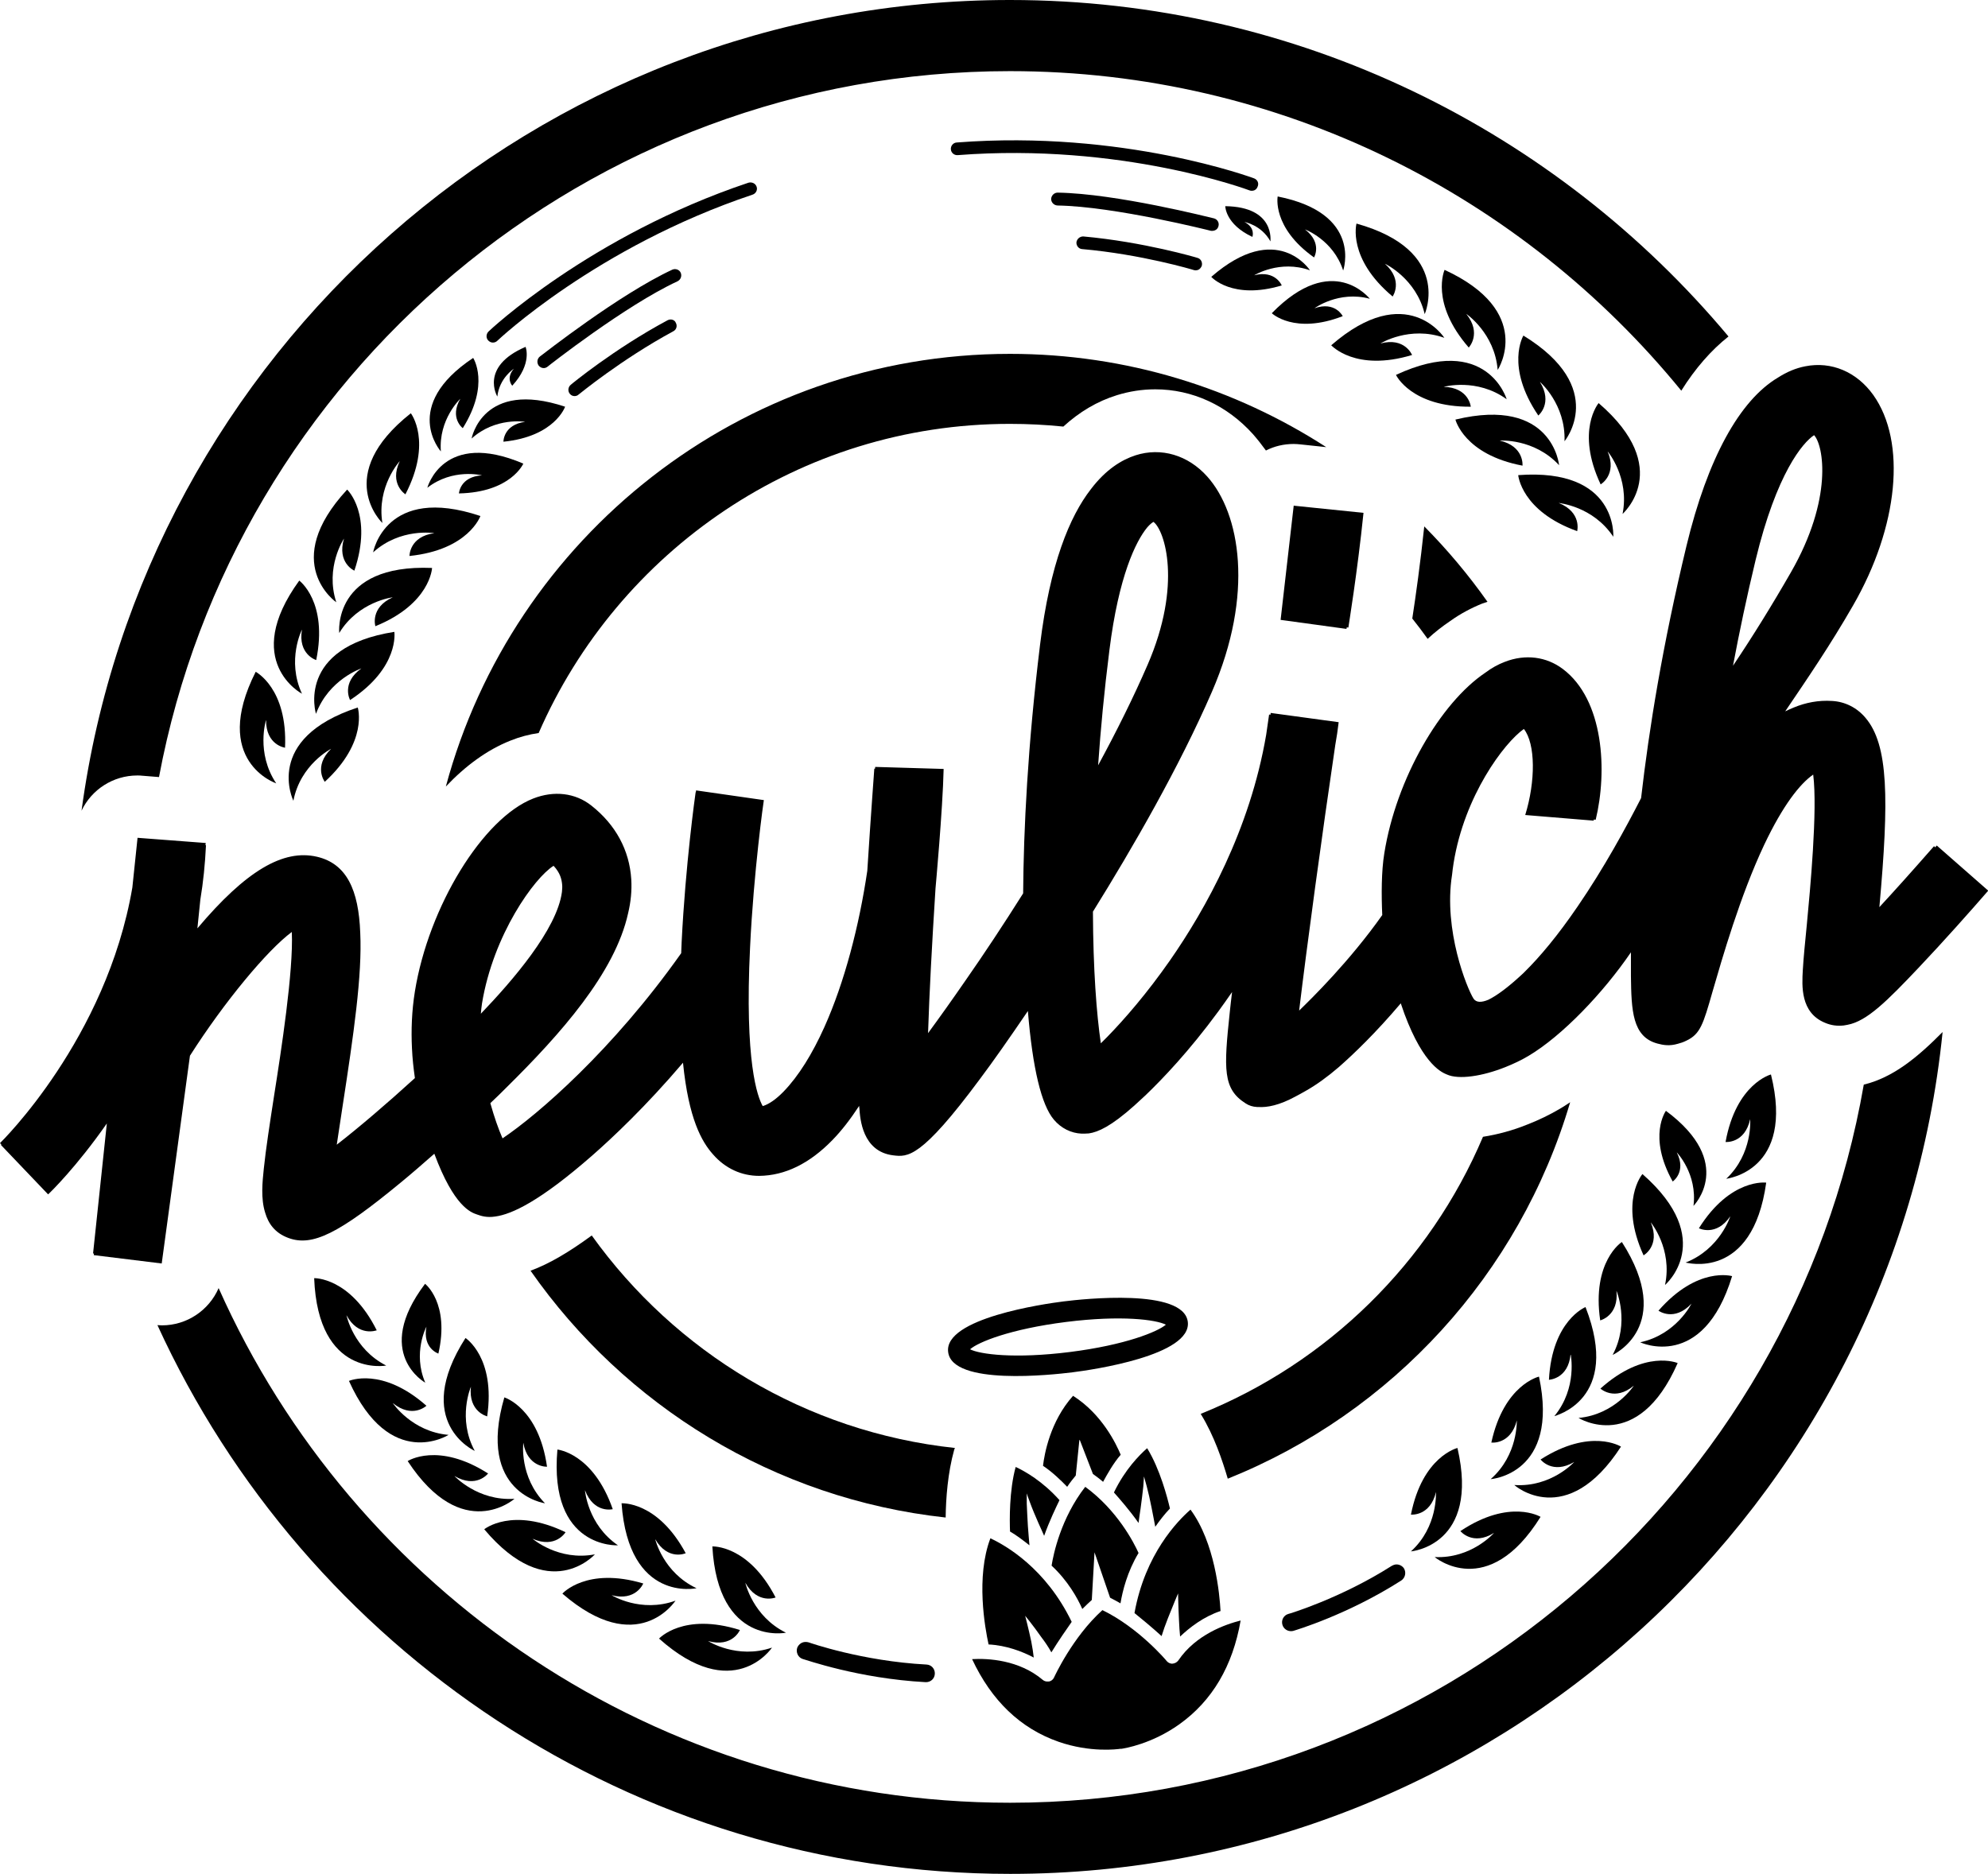
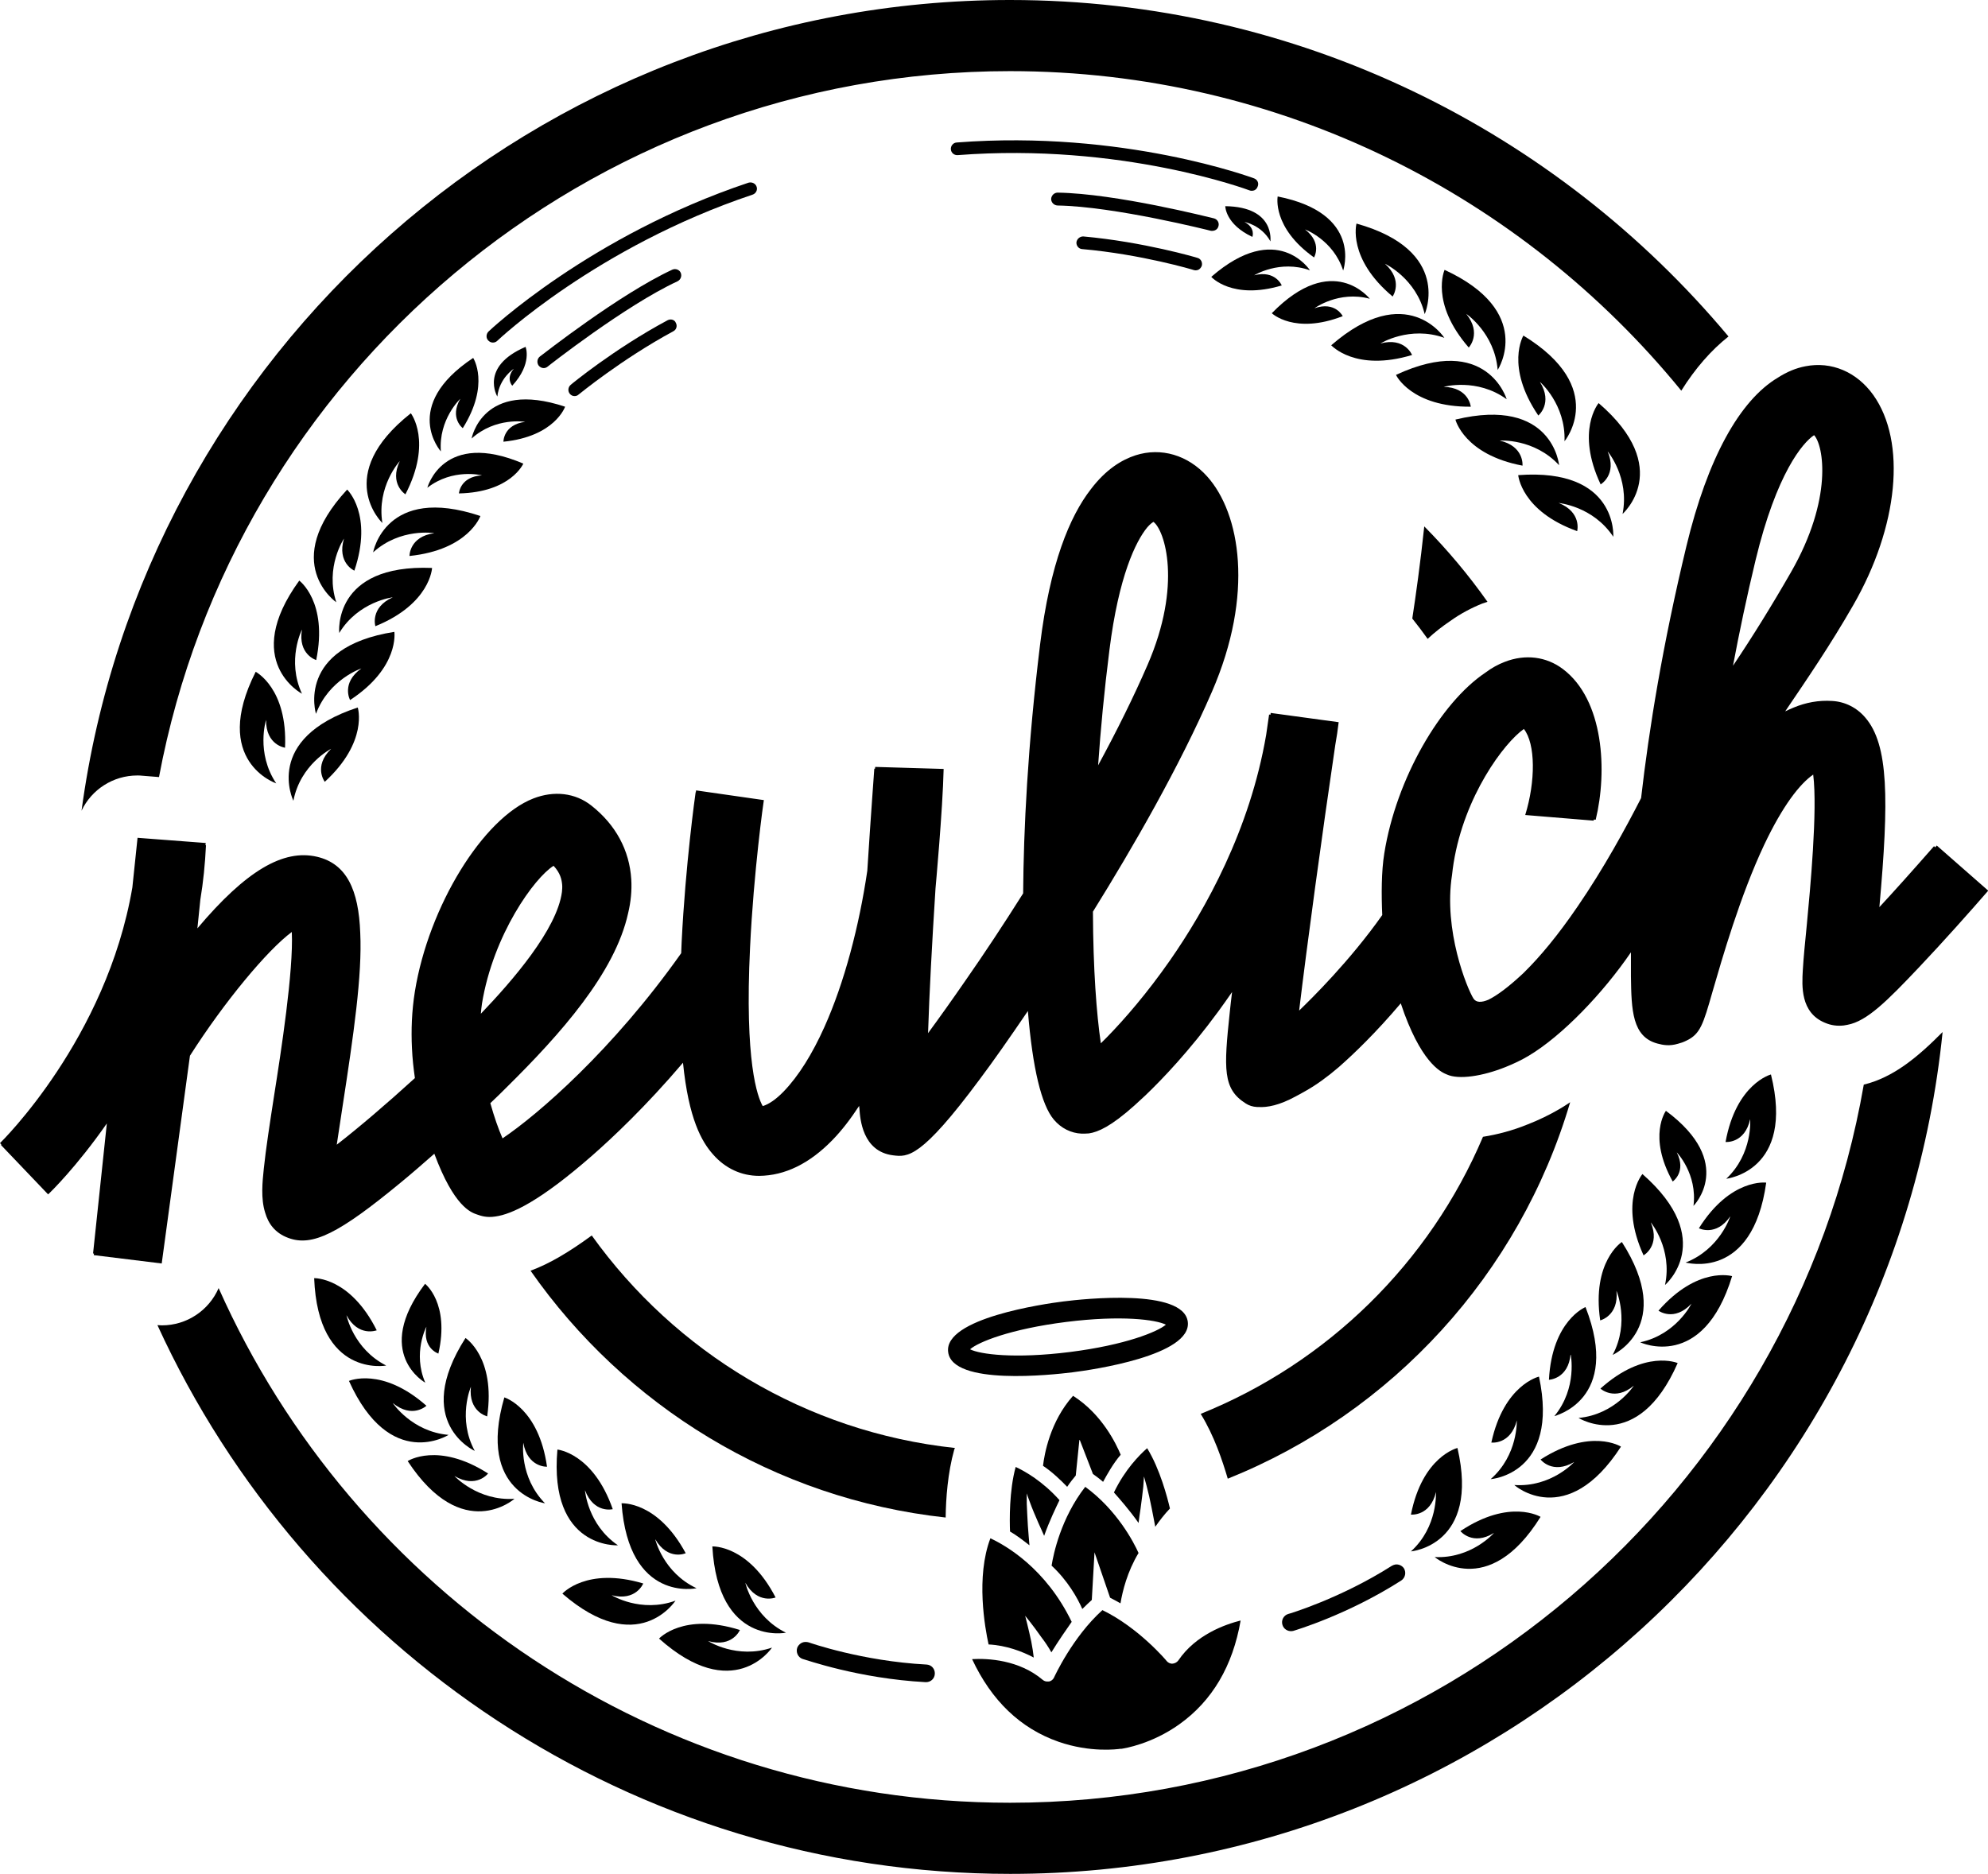
<svg xmlns="http://www.w3.org/2000/svg" version="1.1" id="a" x="0px" y="0px" viewBox="0 0 880.2 829.8" style="enable-background:new 0 0 880.2 829.8;" xml:space="preserve">
  <g>
    <path d="M476.6,107.3c-0.1,1.5,1,2.9,2.5,3c26.2,2.3,49.3,9.2,49.5,9.3c0.7,0.2,1.3,0.1,1.9-0.1c0.7-0.3,1.3-1,1.6-1.8   c0.4-1.5-0.4-3.1-1.9-3.5c-0.2-0.1-23.9-7.1-50.6-9.5l0,0C478.1,104.7,476.8,105.8,476.6,107.3z" />
    <path d="M537.9,102L537.9,102c0.8-0.3,1.4-1,1.6-1.9c0.4-1.5-0.5-3-2-3.4c-1.8-0.4-43.3-11-69.2-11.4c-1.5,0-2.8,1.2-2.9,2.8   c0,1.5,1.2,2.8,2.8,2.9c25.3,0.4,67.5,11.1,67.9,11.2C536.7,102.3,537.4,102.2,537.9,102z" />
    <path d="M536.3,122.6c0,0,9.2,10.4,31.2,3.8c0,0-2.8-6.9-12.2-4.5c0,0,11.3-7,24.7-2.2C580,119.7,565.5,97.2,536.3,122.6z" />
    <path d="M630.8,139.1L630.8,139.1c0,0,12.5-28.1-30.2-40.1c0,0-4.2,15.4,16,32.3c0,0,4.9-7-3.4-14.5   C613.2,116.8,627,123.2,630.8,139.1z" />
    <path d="M542.5,91.3c0,0,0,8,12,13.6c0,0,1.5-4-3.5-6.6c0,0,7.5,1.3,11.5,8.6C562.4,106.9,564.8,91.6,542.5,91.3z" />
    <path d="M542.5,91.3L542.5,91.3L542.5,91.3z" />
    <path d="M565.7,87c0,0-2.6,13.7,16.1,27c0,0,3.8-6.4-4-12.4c0,0,12.5,4.6,16.9,18.2C594.7,119.8,603.6,94.5,565.7,87z" />
    <path d="M563.1,138.7L563.1,138.7c0,0,10,9.6,31.4,1.3c0,0-3.3-6.7-12.5-3.5c0,0,10.7-7.9,24.5-4.2   C606.4,132.3,590.1,111,563.1,138.7z" />
    <path d="M664,195.1L664,195.1c0,0,15.2-1.1,26.3,10.9c0,0-2.8-30.6-45.9-20.2c0,0,3.8,15.5,29.7,20.4   C674.1,206.1,674.9,197.6,664,195.1z" />
    <path d="M71.6,559.5L71.6,559.5l12.5-92c15.3-24,34.3-46.8,45.1-54.8c0.8,17.2-4.8,53.2-7.8,72.2c-1.9,12.3-3.7,23.9-4.6,32.6   c-0.6,5.8-1.4,13.2,0.6,19.5c1.4,4.8,4.3,9,10.3,11.2c10.6,3.9,22.3-1.9,49.8-24.6c5-4.1,9.9-8.4,14.8-12.7   c8.7,23.4,16.2,26,18.9,26.9c1.7,0.6,4.2,1.5,8.1,0.9c7.3-1,19.7-6.7,42.9-27c8.9-7.8,23.7-21.7,40.2-41.1   c2.5,24.9,8.3,35,13.3,40.6c5.4,6.2,12.6,9.5,20.4,9.5c11.4-0.1,22.3-5.4,32.5-15.9c4.1-4.2,8-9.3,11.8-15.1c0,0.3,0,0.7,0.1,1   c0.3,4.7,1.3,19.2,14.9,20.9c6.5,0.8,12.3,1.5,38.4-33.7c6-8,13-18,21.3-30.2c2.1,25.5,6,41.6,11.5,48.1c3.2,3.8,7.6,6,12.3,6.2   c1,0,2,0,3.2-0.1c4.1-0.6,9.8-3.1,20.1-12.3c1.5-1.4,3.2-2.9,5-4.6c7.5-7.2,19.2-19.4,32.2-37.1c2-2.7,4-5.6,6.1-8.6   c-0.4,3.1-0.7,6.1-1,8.8c-2.7,25.4-3.1,34.1,7,40.5c1.5,1,3.2,1.5,5,1.6c0.1,0,0.3,0,0.4,0h0.1c4.1,0.3,9.5-0.8,16.5-4.6   c1.5-0.8,3.2-1.7,4.9-2.7c4.4-2.5,9.3-6,14.4-10.4c6.6-5.8,16.3-15.1,27.4-28.2c1,2.8,1.6,4.6,1.6,4.6   c8.7,23.4,17.2,26.2,18.8,26.9c5.2,2.4,15.8,0.8,26-3.3c3.5-1.4,6.9-3,10.1-4.9c15-8.9,33.2-28,45.4-45.9c0,4.2,0,7.7,0,10.6   c0.2,15.1,0.6,26.8,11.7,29.8c2.6,0.7,5.4,1.2,9.1,0.1c1.2-0.3,2.4-0.7,3.8-1.4c6.1-2.9,7.4-7.2,11.5-21.6   c4.3-14.8,12.2-42.4,22.9-65.1c8.3-17.5,15.8-27,21.7-31.1c2,15.7-1.4,51.4-2.8,66.2c-0.8,8.1-1.5,15.1-1.8,20.4   c-0.4,7-1.1,18.8,9.8,23.3c2.8,1.2,5.5,1.5,8.3,1.2c0.6-0.1,1.1-0.2,1.7-0.3c8.6-1.6,17.5-10.5,31.6-25.4   c10.9-11.5,22.8-24.9,30.7-34l-22.8-20c-0.2,0.3-0.4,0.5-0.7,0.8l-0.5-0.5c-9.9,11.3-17.8,20.1-24.2,27c4.3-47.8,4.1-71.9-6.2-83.9   c-3.8-4.5-9.1-7.1-14.7-7.4c-6-0.4-11.7,0.7-17,2.9c-1.3,0.5-2.5,1.1-3.8,1.7c10.1-14.9,20-29.4,30-46.8c20.2-35,23.8-72.5,9-93.3   c-7.3-10.2-18.5-15-30.1-12.7c-4.2,0.8-8.2,2.5-12.1,5c-17,10.1-31.2,35.9-40.5,74.5c-10.6,44-16.6,81.2-20.1,111.7   c-6.7,13.1-16.5,31.1-28.1,48c-8.8,12.9-16.7,22.3-23.5,29c-0.2,0.2-0.4,0.4-0.6,0.6c-0.4,0.4-0.8,0.7-1.2,1.1   c-5.2,4.8-10.3,8.7-14.2,10.6c-3.1,1.3-5.4,1.3-6.6-0.5c-2.8-4.4-13.4-30.2-9.5-54.8c0.2-1.8,0.4-3.5,0.7-5.3   c4.8-29.7,22.3-53.1,31.1-59.3c5.2,6.6,5.2,23.2,0.6,38.1l30.3,2.5c0-0.2,0.1-0.4,0.1-0.5l0.8,0.1c5.2-21.4,3.7-53.1-14.6-66.8   c-7.2-5.4-16.5-6.7-25.7-3.1c-2.9,1.1-5.8,2.7-8.6,4.8c-19.8,13.3-39.4,46.8-44.7,80c-1.3,8-1.3,18.3-0.9,27.3   c-14.4,20.4-31.3,37-36.8,42.3c3.4-28.4,10.2-78.4,16-117.6c0.6-3.3,1.1-6.7,1.5-10.1l-30.1-4.1c0,0,0,0.3-0.1,0.8l-0.6-0.1   c0,0.1-0.5,3.4-1.3,9c-7.2,42.1-26.8,77.2-42.6,99.9c-10.2,14.6-20,25.9-27.8,33.9c-1,1-1.9,1.9-2.8,2.8   c-1.9-12.9-3.4-32.7-3.5-58.3c17.6-28.3,38.2-64,52.7-97.4c18.8-43.3,12.5-79-2.1-95.3c-8.5-9.5-20.4-13-31.7-9.4   c-6.2,2-13.2,6.3-19.8,15c-9.4,12.1-18.1,33-22.5,68.8c-5.5,44.9-7.3,82-7.5,110.2c-8.7,13.8-17.3,26.8-25.4,38.4   c-6,8.7-11.7,16.7-16.7,23.5c0.6-18.3,1.7-38.9,3.3-64.1c0,0,3.2-34.9,3.6-52.9l-30.3-0.9c0,0,0,0.3-0.1,0.8h-0.3   c0,0.3-1.5,20-3.1,45.2c-3.6,24.4-10.1,49.4-19,69.2c-5.3,11.8-11.4,21.7-18.1,28.6c-3.3,3.4-6.5,5.6-9.2,6.4   c-2.3-4-8.1-19.5-5.6-70.4c1.6-33.5,6-64.8,6.1-65.1l-30-4.3c0,0.1-0.1,0.4-0.1,0.8H308c-0.2,1.3-4.5,32-6.2,66.4   c-0.1,1.7-0.1,3.3-0.2,4.9c-30.4,43-63.5,71.5-79.1,82c-1.8-4.1-3.7-9.5-5.4-15.6c2.7-2.5,5.1-4.9,7.2-7   c23.9-23.6,48-50.7,53.8-77.1c1.2-5,1.7-10,1.4-15c-0.8-12.9-6.9-24.2-17.7-32.7c-7.1-5.6-16.5-6.7-25.7-3.1   c-22.3,8.7-46.3,47.8-52.4,85.4c-1.4,8.7-1.7,17.2-1.3,25.2c0.2,4.6,0.7,9,1.3,13.2c-12.4,11.3-24.8,21.9-34.6,29.5   c0.8-5.5,1.7-11.2,2.5-16.5c5-32.4,8.8-58.6,7.9-77.3c-0.7-19-6-30.6-19.1-33.7c-15-3.5-31.5,6.2-53,31.7l1.3-12.7   c1.3-7.8,2.1-15.8,2.5-24.1H91c0-0.3,0-0.7,0.1-1L60.9,371l-2.3,22C47.1,460.2,0.5,505.7,0,506.2l0.6,0.6c-0.1,0.1-0.2,0.2-0.2,0.2   l20.9,21.9c1.1-1,12.6-12.2,26-31.4l-6.1,57.6h0.4l-0.1,0.7L71.6,559.5z M777.3,248L777.3,248c9.3-38.5,20.9-52,25.9-55.3   c4.2,4.5,8.5,28.1-10.3,60.8c-8.5,14.8-17,28.5-25.6,41.3C770.1,279.9,773.4,264.2,777.3,248z M491.2,287.9L491.2,287.9   c4.1-32.8,11.7-48.2,16.7-54.3c1.1-1.3,2.1-2.1,2.8-2.5c5,3.7,12.8,27.8-2.6,63.3c-6.2,14.3-13.7,29.4-21.9,44.5   C487.3,323.1,488.9,306,491.2,287.9z M213.4,444.4c5-30.6,23.3-55.8,31.7-61c3,3.2,3.6,6.1,3.8,8.4c0.1,1,0,2.1-0.1,3.2   c-2.2,16.6-22,39.4-35.9,53.9C213,447.4,213.2,445.9,213.4,444.4L213.4,444.4z" />
    <path d="M681.1,184c0,0,6.6-5.4,0.7-14.9c0,0,11.5,9.9,10.9,26.3c0,0,19.6-23.6-18.2-46.8l0,0C674.5,148.6,666.3,162.2,681.1,184z" />
    <path d="M656.2,267.3c0.8-0.3,1.6-0.5,2.4-0.8c-8.4-11.9-17.8-23.1-28-33.4c-1.7,16.1-3.8,31.1-5.3,40.8c2.3,2.9,4.6,5.9,6.8,9   c3.2-3,6.6-5.6,10-7.9l0,0C646.7,271.7,651.5,269.2,656.2,267.3z" />
    <path d="M651.2,180.1c0,0-0.8-8.5-12-8.8c0,0,14.7-4.1,27.9,5.5c0,0-8.7-29.5-49-10.8C618,166,624.8,180.3,651.2,180.1z" />
    <path d="M625.2,157.2c0,0-3.2-8-14-5.1c0,0,12.9-8,28.3-2.5c0,0-16.6-25.8-50.1,3.3C589.5,152.9,600,164.8,625.2,157.2z" />
    <path d="M639.6,119.5c0,0-6.6,14.5,10.7,34.4c0,0,5.9-6.2-1.1-14.9c0,0,12.6,8.5,13.9,24.8C663.5,163.3,679.4,137.9,639.6,119.5z" />
    <path d="M663.1,163.8L663.1,163.8L663.1,163.8L663.1,163.8z" />
-     <path d="M596.3,277.8L596.3,277.8l0.7,0.1c0-0.2,4-24.5,6.7-50.8l-30.2-3.1l-0.7-0.1l-0.1,0.9c0,0-5.7,49.5-5.7,49.7l29.2,4   C596.1,278.6,596.2,278.2,596.3,277.8z" />
    <path d="M133.7,307.2L133.7,307.2c-6.9-14.9,0-28.4,0-28.4c-1.9,11,6.3,13.5,6.3,13.5c5.3-25.8-7.5-35.2-7.5-35.2   C106.5,292.9,133.7,307.2,133.7,307.2z" />
    <path d="M156.9,252.7c8.4-25-3.2-35.9-3.2-35.9c-30.1,32.5-4.8,49.9-4.8,49.9c-5.1-15.5,3.4-28.2,3.4-28.2   C149.1,249.3,156.9,252.7,156.9,252.7z" />
    <path d="M174.6,279.8L174.6,279.8c-43.8,6.9-34.7,36.3-34.7,36.3C145.6,300.8,160,296,160,296c-9.1,6.5-5,14-5,14   C177,295.6,174.6,279.8,174.6,279.8z" />
    <path d="M191.3,251.5L191.3,251.5c-44.3-1.8-41.1,28.8-41.1,28.8c8.5-14,23.7-15.8,23.7-15.8c-10.2,4.6-7.7,12.8-7.7,12.8   C190.6,267.4,191.3,251.5,191.3,251.5z" />
    <path d="M126.2,331.1L126.2,331.1c1.2-26.3-13-33.6-13-33.6c-20,39.6,9.1,49.4,9.1,49.4c-9.1-13.6-4.5-28.1-4.5-28.1   C117.7,330,126.2,331.1,126.2,331.1z" />
    <path d="M707.8,178.5c0,0-10.3,12.2,0.9,36c0,0,7.4-4.3,3.1-14.6c0,0,9.8,11.6,6.6,27.7C718.3,227.6,741.5,207.5,707.8,178.5z" />
    <path d="M60.8,343.4c0.7,0,1.4,0,2.1,0.1l7.5,0.6C103.7,166.4,260,31.5,447.2,31.5C567,31.5,674,86.7,744.4,173   c6.2-9.9,13.2-17.9,20.9-24C689.2,58,574.8,0,447.2,0C237.3,0,63.4,156.6,36.1,359C40.5,349.7,50,343.4,60.8,343.4z" />
    <path d="M714.3,237.7c0,0,2.1-30.6-42.1-27.3c0,0,1.3,15.9,26.1,24.8c0,0,2.2-8.3-8.2-12.5C690.1,222.8,705.2,224,714.3,237.7z" />
    <path d="M143.8,346.2L143.8,346.2c19.4-17.8,14.6-32.9,14.6-32.9c-42.1,13.8-28.5,41.3-28.5,41.3c3.1-16.1,16.7-23,16.7-23   C138.6,339.4,143.8,346.2,143.8,346.2z" />
    <path d="M213.4,210.5L213.4,210.5c-9.8,0.6-10.2,8-10.2,8c23-0.5,28.5-13.2,28.5-13.2c-35.6-15.2-42.5,10.7-42.5,10.7   C200.5,207.2,213.4,210.5,213.4,210.5z" />
    <path d="M179.5,218.9L179.5,218.9c12.1-23.4,2.4-35.9,2.4-35.9c-34.8,27.5-12.6,48.6-12.6,48.6c-2.6-16.2,7.7-27.4,7.7-27.4   C172.2,214.3,179.5,218.9,179.5,218.9z" />
    <path d="M195.2,199.9c-1.1-14.2,8.6-23.3,8.6-23.3c-4.9,8.5,1.1,13,1.1,13c12.2-19.5,4.6-31.1,4.6-31.1   C177.3,179.9,195.2,199.9,195.2,199.9z" />
    <path d="M208.8,194.2L208.8,194.2c10.6-9.6,23.7-7.4,23.7-7.4c-9.7,1.3-9.6,8.8-9.6,8.8c22.8-2.3,27.3-15.5,27.3-15.5   C213.6,167.9,208.8,194.2,208.8,194.2z" />
-     <path d="M238.5,324.6c35.1-80.5,115.4-136.9,208.6-136.9c8,0,15.9,0.4,23.7,1.2c7.1-6.5,15-11.2,23.7-13.9c5.5-1.7,11.2-2.6,17-2.6   c16.4,0,31.8,7.1,43.3,19.9c2,2.3,3.9,4.7,5.7,7.2c3.7-1.9,7.9-2.9,12.3-2.9c1,0,2.1,0.1,3.1,0.2l11.3,1.2   c-40.4-26.1-88.5-41.3-140-41.3c-119.4,0-220.2,81.4-249.8,191.6c8.6-9.1,18.2-16.2,28.5-20.3l0,0   C230.1,326.3,234.3,325.2,238.5,324.6z" />
    <path d="M226.8,170.8c9-9.8,5.9-17.2,5.9-17.2c-20.5,8.8-12.5,22-12.5,22c0.9-8.2,7.3-12.3,7.3-12.3   C223.8,167.6,226.8,170.8,226.8,170.8z" />
    <path d="M301.4,120.8c-0.6-1.4-2.3-2-3.7-1.4c-23.5,10.9-57.2,37.4-58.7,38.5c-1.2,1-1.4,2.7-0.5,4c0.6,0.7,1.4,1.1,2.2,1.1   c0.6,0,1.2-0.2,1.7-0.6c0.3-0.3,34.6-27.2,57.5-37.8C301.4,123.9,302,122.2,301.4,120.8z" />
    <path d="M335,82.7L335,82.7c-0.5-1.5-2.1-2.2-3.6-1.8c-70.2,23.5-114.7,65.5-115.1,65.9c-1.1,1.1-1.2,2.9-0.1,4   c0.6,0.6,1.3,0.9,2,0.9s1.4-0.2,2-0.8c0.4-0.4,44-41.6,113-64.7C334.7,85.7,335.5,84.1,335,82.7z" />
    <path d="M212.7,228.5L212.7,228.5c-42.1-14.1-47.5,16.1-47.5,16.1c12.1-11,27.1-8.5,27.1-8.5c-11.1,1.5-11,10.1-11,10.1   C207.5,243.5,212.7,228.5,212.7,228.5z" />
    <path d="M295.6,141.8L295.6,141.8c-23.7,12.7-42.7,28.4-42.9,28.6c-1.2,1-1.4,2.8-0.4,4c0.6,0.7,1.3,1,2.1,1c0.6,0,1.3-0.2,1.8-0.7   c0.2-0.1,18.8-15.5,41.9-28c1.4-0.7,1.9-2.4,1.1-3.8C298.7,141.6,297,141.1,295.6,141.8z" />
    <path d="M555.3,79L555.3,79c-0.6-0.2-57.9-21.6-131.7-15.9c-1.6,0.1-2.7,1.5-2.6,3c0.1,1.6,1.5,2.7,3,2.6   c72.5-5.6,128.7,15.4,129.2,15.6c0.7,0.3,1.5,0.2,2.1,0c0.7-0.3,1.2-0.8,1.5-1.6C557.5,81.2,556.8,79.6,555.3,79z" />
    <path d="M702,578.8L702,578.8c0,0-14.8,5.9-16.2,32.2c0,0,8.6-0.3,9.6-11.4c0,0,3.2,14.9-7.2,27.5C688.1,627,718.1,620.1,702,578.8   z" />
-     <path d="M517.1,716.6L517.1,716.6c2.2-5.6,4.5-11,4.5-11s0.1,5.9,0.4,11.8c0.1,2.7,0.3,5.3,0.5,7.3c4.2-4,10.4-8.8,17.9-11.3   c-0.4-7.5-2.5-30.3-13.3-44.9c-5.6,4.9-20.1,19.6-24.8,45.8c2.5,2,7.6,6.2,12,10.2C515,722.2,516,719.4,517.1,716.6z" />
    <path d="M468.7,771.3L468.7,771.3c14.1,4.9,26.1,3.3,27.4,3.1h0.2c0,0,0,0,0.1,0h0.2c1.3-0.2,13.3-2.1,25.5-10.8   c14.6-10.4,23.7-25.8,27.2-46c-6.7,1.7-19.8,6.2-27.6,17.7c-0.6,0.8-1.5,1.3-2.5,1.4c-1,0.1-2-0.4-2.6-1.1   c-0.1-0.2-12.4-14.8-28.5-22.6c-13.3,12-21.3,29.6-21.4,29.8c-0.4,0.9-1.2,1.6-2.2,1.8c-0.1,0-0.2,0-0.3,0   c-0.9,0.1-1.8-0.1-2.5-0.7c-10.5-8.9-24.3-9.6-31.3-9.2C439,753.1,451.8,765.4,468.7,771.3z" />
    <path d="M682.1,671.7L682.1,671.7c0,0-13.6-8.3-35.5,6.3c0,0,5.4,6.7,14.9,0.8c0,0-10,11.5-26.3,10.7   C635.2,689.5,658.7,709.3,682.1,671.7z" />
    <path d="M660,655c0,0,30.6-2.1,21.4-45.4c0,0-15.5,3.5-21.1,29.2c0,0,8.5,1.1,11.3-9.8C671.5,629,672.3,644.2,660,655z" />
    <path d="M475.1,618.1L475.1,618.1c-10.2,11.4-12.7,25.9-13.3,31c4.1,2.7,8.1,6.6,10.7,9.3c1.4-2.1,2.8-3.8,3.8-5l1.6-15.7h0.2   l5.8,15c1.2,0.9,2.8,2,4.5,3.5c1.8-3.3,4.5-8.2,7.8-12C494.2,639.4,487.9,626.2,475.1,618.1z" />
    <path d="M505,668L505,668c0.5-3.5,0.9-7.1,1.2-9.7c0.2-2.6,0.3-4.5,0.3-4.5s0.5,1.7,1.2,4.3s1.5,6.1,2.2,9.7   c0.6,2.9,1.1,5.8,1.6,8.3c2-2.9,4.3-5.8,6.5-8.1c-1.1-4.7-4.4-17.5-10.1-26.7c-3.4,3-9.8,9.4-14.7,19.6c2.3,2.6,6.9,7.8,10.9,13.5   C504.3,672.4,504.7,670.2,505,668z" />
    <path d="M483.4,708.4L483.4,708.4L483.4,708.4z" />
    <path d="M491.5,707.5c1.4,0.7,3,1.6,4.6,2.5c0.9-5.4,3-14,8-22.3c-2.1-4.7-9.5-19-23.6-29.3c-10.8,13.9-14.1,29.8-14.9,34.9   c7.1,6.6,11.4,14.2,13.6,19.2c1.5-1.5,3-2.9,4.2-4l1.2-21.1L491.5,707.5z" />
    <path d="M447.2,678.2L447.2,678.2c2.8,1.6,5.8,3.9,8.6,6.1c-0.2-2.5-0.5-5.6-0.7-8.6c-0.2-3.6-0.4-7.2-0.5-9.9c0-2.7,0-4.5,0-4.5   s0.5,1.7,1.5,4.2c0.9,2.5,2.3,5.8,3.7,9c0.9,1.9,1.7,3.8,2.5,5.6c2.3-6.5,5.3-12.7,6.8-15.8c-7.5-8.4-15.3-12.8-19.4-14.7   C446.8,660.1,447,673.4,447.2,678.2z" />
    <path d="M784.1,475.8L784.1,475.8c0,0-15.4,4-20.1,29.9c0,0,8.5,0.8,10.9-10.1c0,0,1.3,15.2-10.6,26.4   C764.3,521.9,794.8,518.8,784.1,475.8z" />
    <polygon points="766.9,565 766.9,565.1 766.9,565.1  " />
    <path d="M766.9,565.1c-0.1,0-15.3-4.5-32.6,15.3c0,0,6.9,5.1,14.6-3.1c0,0-6.7,13.7-22.7,17.1C726.2,594.4,754,607.5,766.9,565.1z" />
    <path d="M782,523.7c0,0-15.8-2.1-29.8,20.2c0,0,7.6,3.9,13.9-5.3c0,0-4.5,14.5-19.8,20.5C746.4,559,775.9,567.6,782,523.7z" />
    <path d="M782,523.7L782,523.7L782,523.7z" />
    <path d="M717.7,640.6c0,0-13.4-8.5-35.6,5.7c0,0,5.2,6.8,14.9,1.1c0,0-10.2,11.3-26.5,10.2C670.4,657.7,693.6,677.9,717.7,640.6z" />
    <polygon points="717.7,640.6 717.7,640.6 717.7,640.7  " />
    <path d="M465.5,731.7c3.2-5.2,7.1-10.8,9-13.5c-11.5-23.8-29.3-33.9-36-37c-6.5,17.1-2.4,39.7-0.8,47c7.8,0.4,14.9,3.1,20,5.8   c-0.2-2-0.6-4.5-1.1-7.1c-1.2-5.7-2.7-11.4-2.7-11.4s3.7,4.5,7.1,9.4C462.7,727.1,464.3,729.5,465.5,731.7z" />
    <path d="M742.8,603.6c0,0-14.6-6.3-34.2,11.3c0,0,6.3,5.8,14.8-1.3c0,0-8.3,12.8-24.5,14.3C698.9,627.9,725,644.2,742.8,603.6z" />
    <path d="M737.6,491.9L737.6,491.9c0,0-8.2,11.2,3,31.3c0,0,6.2-4.2,1.8-12.9c0,0,9.2,9.5,7.4,23.7C749.8,534,768.7,515,737.6,491.9   z" />
    <path d="M727.2,519.9L727.2,519.9c0,0-10.4,12.1,0.5,36c0,0,7.5-4.2,3.2-14.6c0,0,9.7,11.7,6.3,27.7   C737.2,569.1,760.5,549.1,727.2,519.9z" />
    <path d="M708.5,584.7L708.5,584.7c0,0,8.3-2,7.2-13.1c0,0,6,14-1.7,28.4c0,0,28-12.6,4.1-50C718,550,704.7,558.7,708.5,584.7z" />
    <path d="M447.2,798.3L447.2,798.3c-156.1,0-290.7-93.8-350.4-227.9c-4.3,9.9-14.1,16.5-25.1,16.5c-0.7,0-1.3-0.1-2-0.1   c65.5,143.2,210.1,243,377.6,243c214.6,0,391.6-163.7,412.8-372.8c-11.1,11.2-21.8,20.1-34.9,23.3   C793.9,660.6,636.3,798.3,447.2,798.3z" />
    <path d="M215.7,627.2L215.7,627.2c3.8-26.1-9.6-34.7-9.6-34.7c-23.9,37.4,4.1,50,4.1,50c-7.8-14.4-1.7-28.4-1.7-28.4   C207.3,625.2,215.7,627.2,215.7,627.2z" />
    <path d="M198.6,635.4c-16.3-1.4-24.7-14.1-24.7-14.1c8.7,7.1,14.9,1.2,14.9,1.2c-19.7-17.4-34.3-11-34.3-11   C172.7,651.9,198.6,635.4,198.6,635.4z" />
    <path d="M194.1,599.4L194.1,599.4c5.1-22.4-5.9-30.9-5.9-30.9c-23.3,30.8,0.1,43.8,0.1,43.8c-5.7-13.1,0.5-24.8,0.5-24.8   C187,597.1,194.1,599.4,194.1,599.4z" />
    <path d="M227.8,663.7L227.8,663.7L227.8,663.7z" />
    <path d="M227.8,663.7c-16.3,1.1-26.6-10.1-26.6-10.1c9.7,5.7,14.9-1.1,14.9-1.1c-22.2-14.2-35.6-5.5-35.6-5.5   C204.8,684,227.8,663.7,227.8,663.7z" />
    <path d="M624.7,687L624.7,687c0,0,30.6-2.6,20.6-45.8c0,0-15.5,3.7-20.6,29.5c0,0,8.5,0.9,11.1-10C635.7,660.8,636.8,676,624.7,687   z" />
    <path d="M695.2,488.1L695.2,488.1c-1.6,1.1-3.2,2.1-4.9,3.1c-4.3,2.5-9,4.8-13.9,6.7c-6.6,2.7-13.4,4.5-19.8,5.5   c-23.6,55.7-68.8,100.1-125,122.7c0.1,0.1,0.2,0.2,0.2,0.3c5.7,9.3,9.4,20.2,11.8,28.4C616.4,625.6,672.8,564.1,695.2,488.1z" />
    <path d="M166.8,589.1L166.8,589.1L166.8,589.1z" />
    <path d="M166.8,589.1C155,565.5,139.1,566,139.1,566c1.7,44.3,31.9,38.7,31.9,38.7c-14.6-7.4-17.6-22.3-17.6-22.3   C158.7,592.2,166.7,589.1,166.8,589.1z" />
    <path d="M242.2,649.5L242.2,649.5c-3.7-26.1-18.9-30.7-18.9-30.7c-12.4,42.6,18,46.9,18,46.9c-11.5-11.7-9.6-26.8-9.6-26.8   C233.6,649.9,242.2,649.5,242.2,649.5z" />
    <path d="M617.8,692.8c-0.5,0.1-1.1,0.3-1.6,0.6c-22.6,14.4-45.6,21.3-45.8,21.3c-2.1,0.6-3.2,2.8-2.6,4.8c0.5,1.8,2.3,3,4.2,2.8   l0.6-0.1c1-0.3,24.2-7.2,47.8-22.3c1.8-1.2,2.3-3.6,1.2-5.4C620.8,693.3,619.3,692.6,617.8,692.8z" />
    <path d="M303.6,687.8c-12.5-23.2-28.4-22.1-28.4-22.1c3.2,44.2,33.2,37.6,33.2,37.6c-14.8-6.9-18.3-21.7-18.3-21.7   C295.8,691.3,303.6,687.8,303.6,687.8z" />
    <path d="M341.8,729.5L341.8,729.5C341.8,729.6,341.8,729.6,341.8,729.5L341.8,729.5z" />
    <path d="M341.8,729.6c-15.5,5.3-28.3-2.9-28.3-2.9c10.8,3,14.1-4.9,14.1-4.9c-25.1-7.9-35.8,3.8-35.8,3.8   C324.5,754.8,341.5,730.1,341.8,729.6z" />
-     <path d="M263.4,688.3L263.4,688.3c-16.1,3.1-27.6-6.9-27.6-6.9c10.2,4.5,14.6-2.9,14.6-2.9c-23.7-11.4-36-1.3-36-1.3   C243,711.2,263.4,688.3,263.4,688.3z" />
    <path d="M348,723L348,723c-14.7-7.2-18-22.1-18-22.1c5.5,9.7,13.4,6.5,13.4,6.5c-12.1-23.4-28-22.6-28-22.6   C317.9,729.1,348,723,348,723z" />
    <path d="M422.5,641.9L422.5,641.9c0.1-0.2,0.2-0.5,0.3-0.7c-66.2-7.1-123.9-42.6-160.8-94.1c-10.1,7.4-18.9,12.6-27.1,15.6   c41.7,59.7,107.8,101,183.8,109.3C418.8,663.6,419.6,652.3,422.5,641.9z" />
    <path d="M409.8,744.9L409.8,744.9c2.2,0.1,4-1.5,4.1-3.7c0.1-2.2-1.5-4-3.7-4.1c-28.5-1.5-51.8-9.7-52.1-9.8   c-0.4-0.1-0.8-0.2-1.2-0.2c-1.7-0.1-3.2,0.9-3.9,2.5c-0.7,2,0.3,4.3,2.3,5l0,0C356.6,734.9,380.1,743.3,409.8,744.9z" />
    <path d="M271.3,668.3L271.3,668.3c-8.7-24.9-24.5-26.4-24.5-26.4c-3.9,44.2,26.8,42.4,26.8,42.4c-13.5-9.2-14.6-24.4-14.6-24.4   C263,670.4,271.3,668.3,271.3,668.3z" />
    <path d="M299.1,708.8c-15.4,5.6-28.3-2.4-28.3-2.4c10.8,2.8,14-5.2,14-5.2c-25.2-7.5-35.8,4.5-35.8,4.5   C282.4,734.6,298.9,709,299.1,708.8z" />
    <path d="M299.1,708.8L299.1,708.8L299.1,708.8L299.1,708.8z" />
    <path d="M474.8,607.7c8.9-1.1,53-7.5,51.1-22.4s-46.2-10.1-55-9s-53,7.5-51.1,22.4C421.6,613.7,465.9,608.8,474.8,607.7z    M429.5,597.5L429.5,597.5c3.6-3.2,17.9-9,42.5-12.1s39.9-1,44.2,1.2c-3.6,3.1-17.9,9-42.5,12.1S433.8,599.7,429.5,597.5z" />
  </g>
</svg>